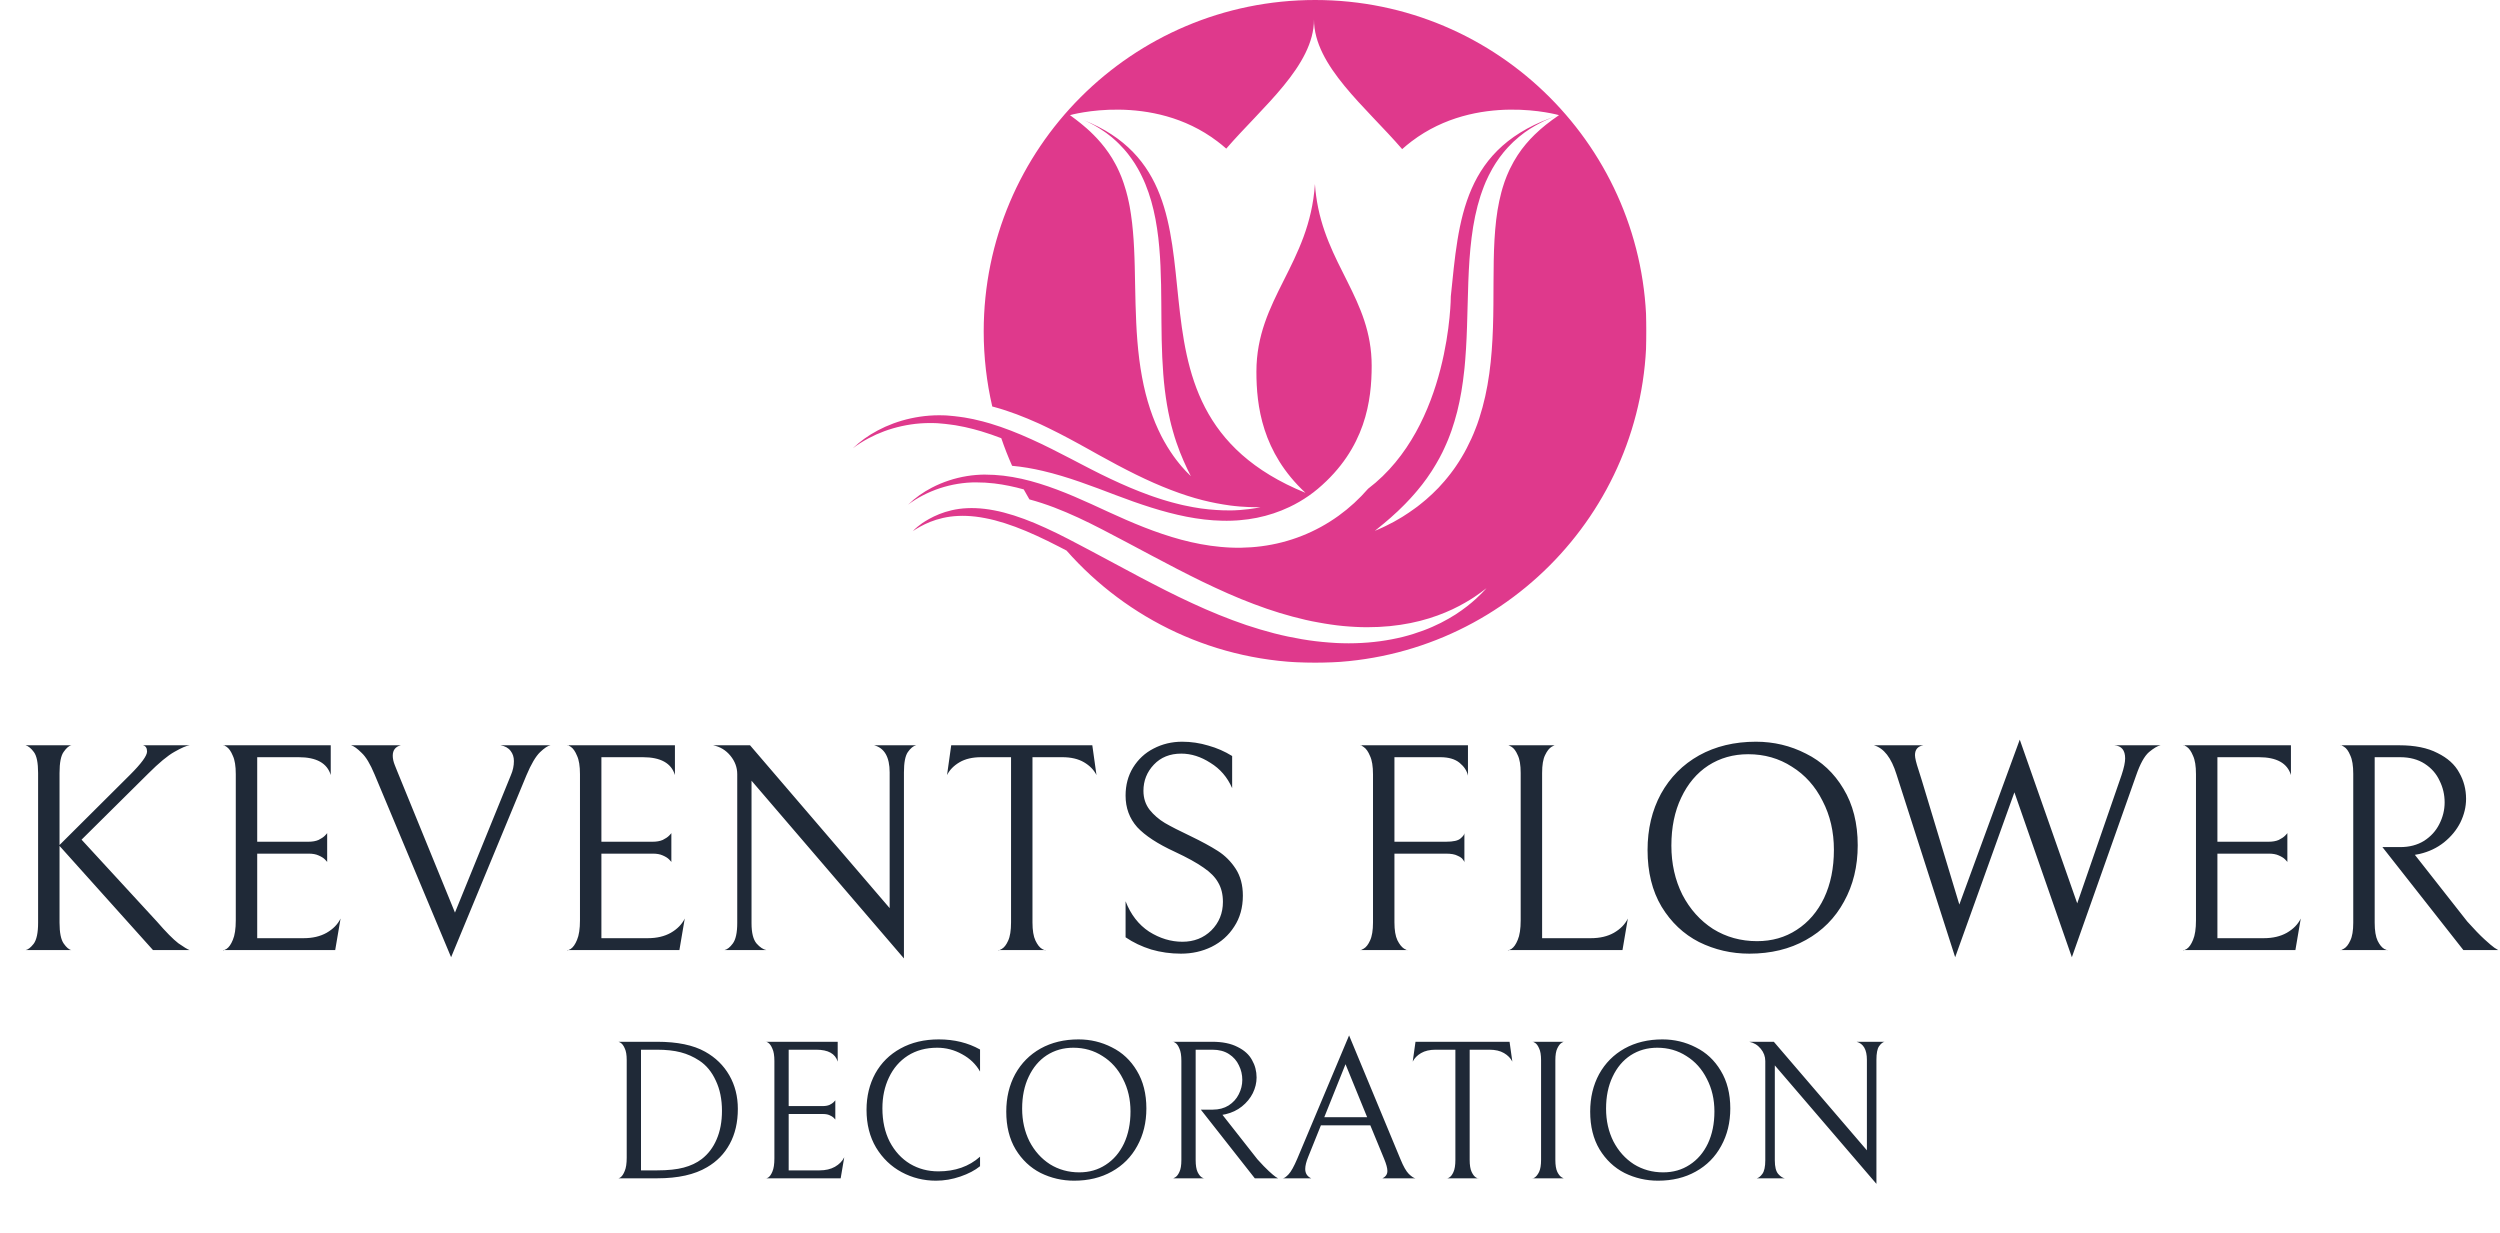
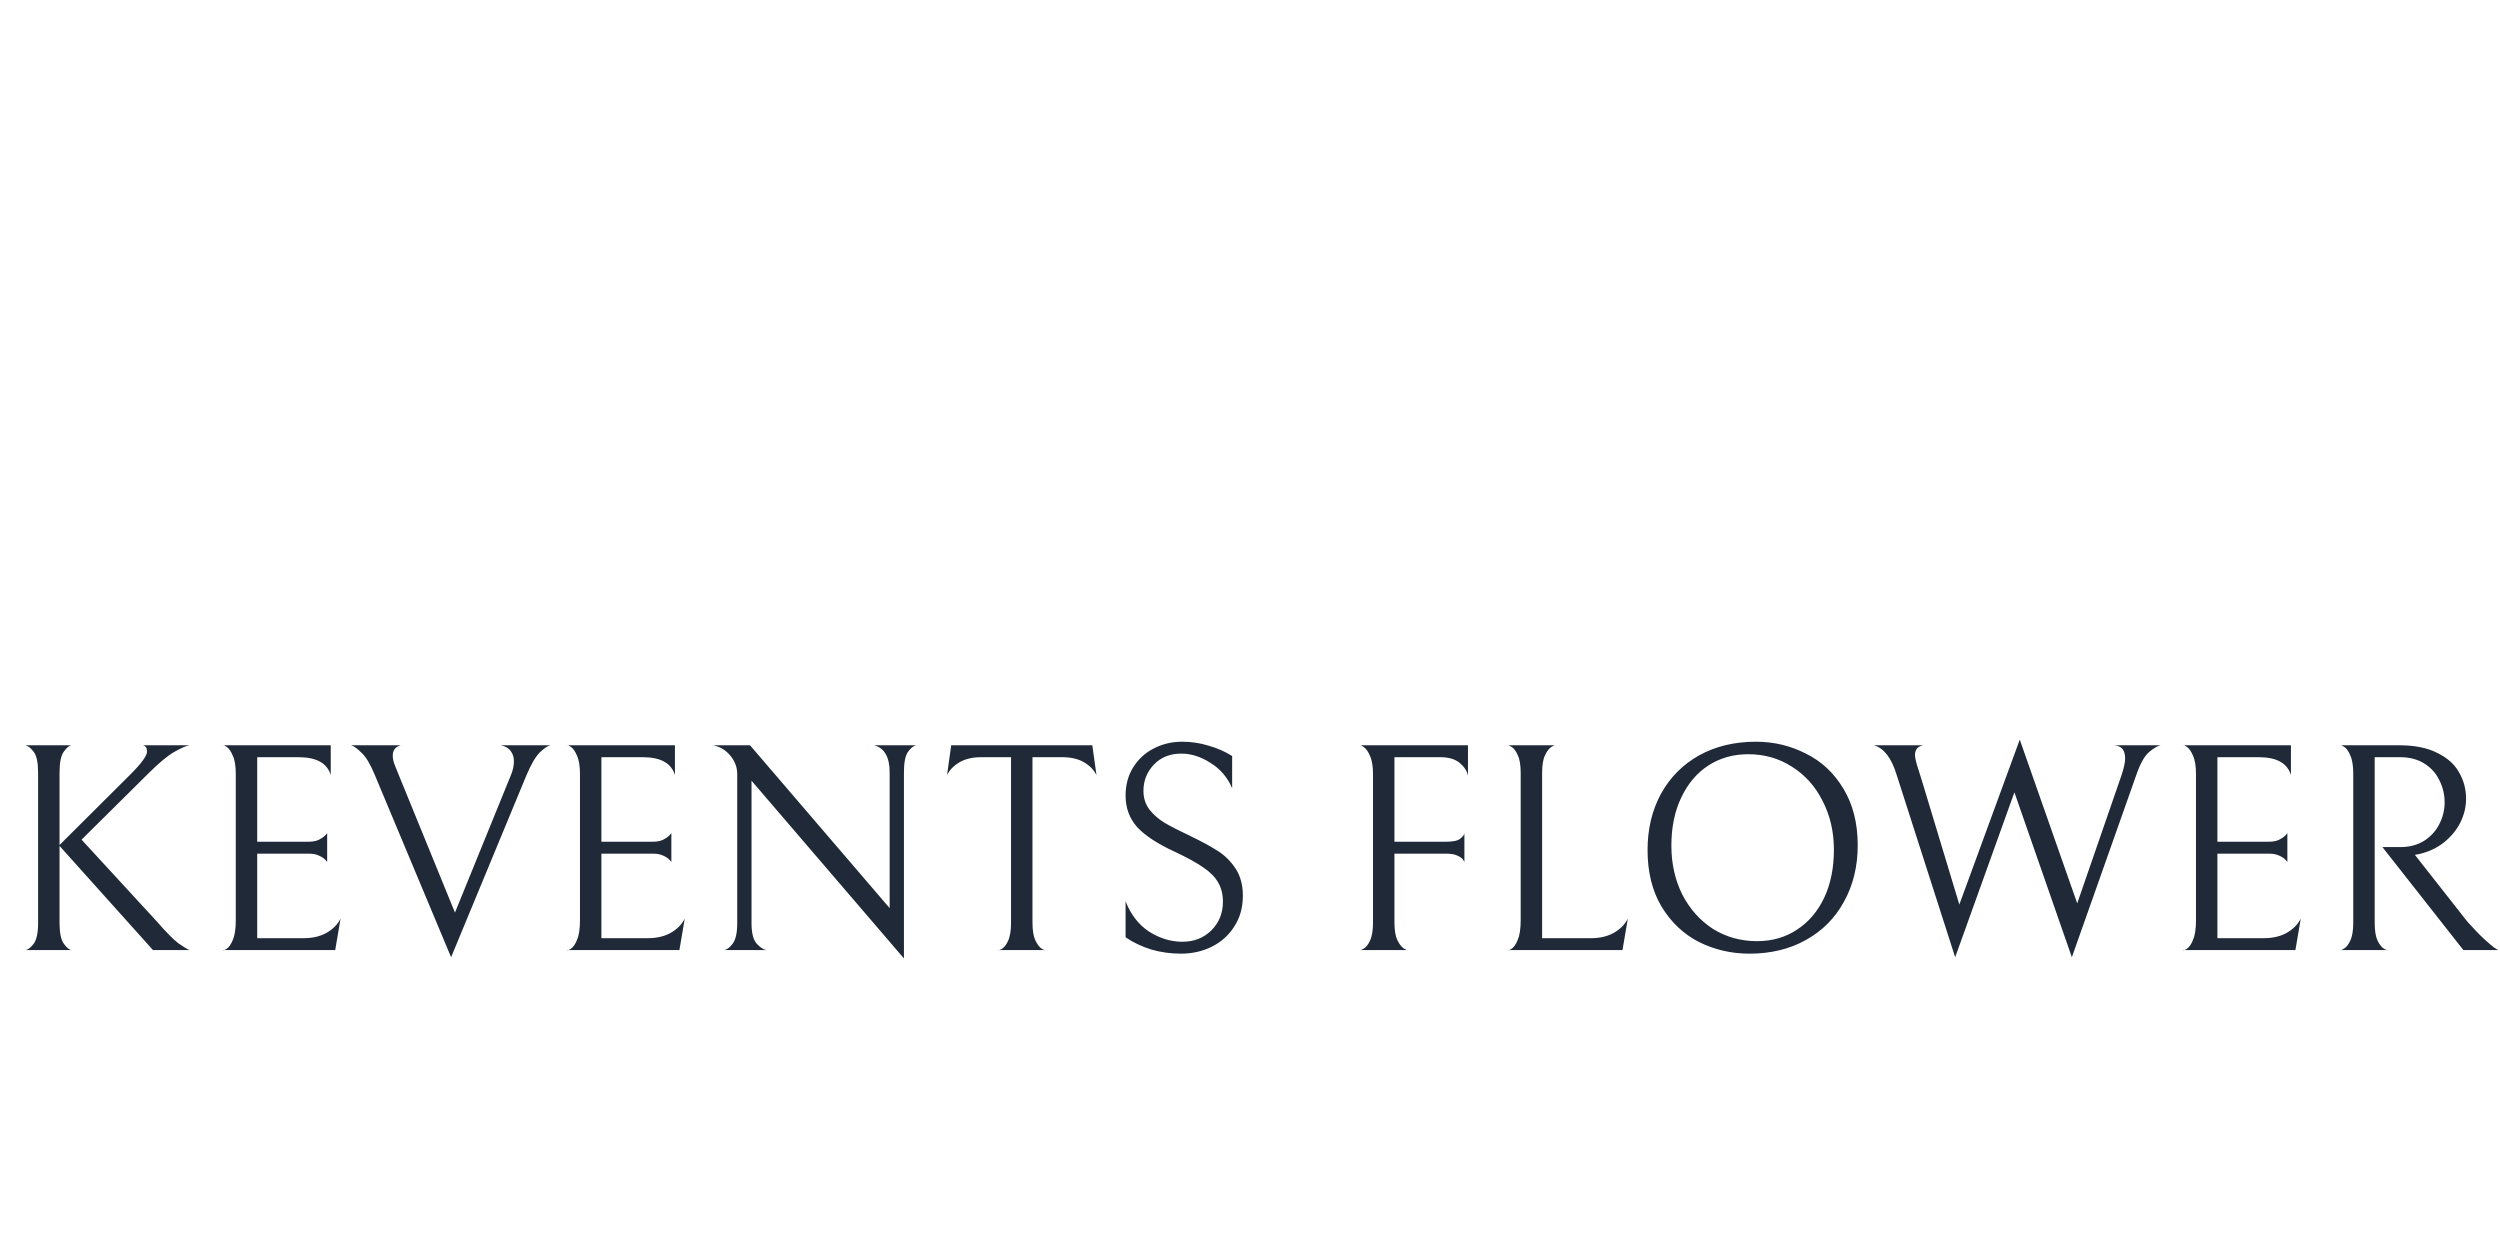
<svg xmlns="http://www.w3.org/2000/svg" width="5039" height="2486" viewBox="0 0 5039 2486" fill="none">
  <path d="M308.4 1915L120 1705V1859.8C120 1879.8 122.8 1893.8 128.4 1901.8C134 1909.8 139.2 1914.2 144 1915H51.6C56.4 1914.2 61.8 1910 67.8 1902.4C73.8 1894.4 76.8 1880.2 76.8 1859.8V1558C76.8 1537.6 74 1523.6 68.4 1516C62.8 1508.4 57.2 1503.8 51.6 1502.2H144C139.2 1503 134 1507.4 128.4 1515.4C122.8 1523 120 1537.2 120 1558V1703.2L262.2 1561.6C285 1538.8 296.4 1523.2 296.4 1514.8C296.4 1507.6 293.6 1503.4 288 1502.2H382.2C375.8 1503 365.6 1507.4 351.6 1515.4C338 1523 320.4 1537.6 298.8 1559.2L164.4 1692.4L316.2 1857.4C334.6 1878.6 349 1893.2 359.4 1901.2C370.2 1908.8 377.8 1913.4 382.2 1915H308.4ZM449.438 1915C449.438 1916.2 451.838 1915.4 456.638 1912.6C461.438 1909.4 465.638 1903.4 469.238 1894.6C473.238 1885.4 475.238 1872.2 475.238 1855V1560.4C475.238 1544 473.238 1531.6 469.238 1523.2C465.638 1514.4 461.438 1508.4 456.638 1505.2C451.838 1502 449.438 1501 449.438 1502.2H666.638V1562.2C659.438 1538.2 637.838 1526.2 601.838 1526.2H518.438V1696.6H621.638C629.638 1696.6 636.438 1695.4 642.038 1693C647.638 1690.2 651.838 1687.4 654.638 1684.6C657.438 1681.8 659.038 1680 659.438 1679.2V1737.4C659.038 1736.6 657.438 1734.8 654.638 1732C651.838 1729.2 647.638 1726.6 642.038 1724.2C636.838 1721.8 630.238 1720.6 622.238 1720.6H518.438V1891H612.038C630.038 1891 645.438 1887.4 658.238 1880.2C671.438 1872.6 680.838 1863 686.438 1851.4L675.638 1915H449.438ZM1035.83 1534C1035.83 1526 1033.63 1519.2 1029.23 1513.6C1024.83 1507.6 1018.03 1503.8 1008.83 1502.2H1109.63C1104.43 1503 1097.43 1507.6 1088.63 1516C1079.83 1524.4 1070.63 1540 1061.03 1562.8L909.23 1929.4L755.03 1561C746.23 1539.8 737.43 1525.2 728.63 1517.2C720.23 1508.8 713.23 1503.8 707.63 1502.2H807.83C797.03 1505 791.63 1512 791.63 1523.2C791.63 1529.2 793.03 1535.6 795.83 1542.4C798.63 1549.2 800.23 1553.2 800.63 1554.4L917.03 1839.4L1029.83 1562.2C1033.83 1553 1035.83 1543.6 1035.83 1534ZM1143.19 1915C1143.19 1916.2 1145.59 1915.4 1150.39 1912.6C1155.19 1909.4 1159.39 1903.4 1162.99 1894.6C1166.99 1885.4 1168.99 1872.2 1168.99 1855V1560.4C1168.99 1544 1166.99 1531.6 1162.99 1523.2C1159.39 1514.4 1155.19 1508.4 1150.39 1505.2C1145.59 1502 1143.19 1501 1143.19 1502.2H1360.39V1562.2C1353.19 1538.2 1331.59 1526.2 1295.59 1526.2H1212.19V1696.6H1315.39C1323.39 1696.6 1330.19 1695.4 1335.79 1693C1341.39 1690.2 1345.59 1687.4 1348.39 1684.6C1351.19 1681.8 1352.79 1680 1353.19 1679.2V1737.4C1352.79 1736.6 1351.19 1734.8 1348.39 1732C1345.59 1729.2 1341.39 1726.6 1335.79 1724.2C1330.59 1721.8 1323.99 1720.6 1315.99 1720.6H1212.19V1891H1305.79C1323.79 1891 1339.19 1887.4 1351.99 1880.2C1365.19 1872.6 1374.59 1863 1380.19 1851.4L1369.39 1915H1143.19ZM1846.58 1502.2C1840.98 1503.4 1835.38 1508 1829.78 1516C1824.58 1523.6 1821.98 1537.2 1821.98 1556.8V1931.8L1514.78 1573.6V1861C1514.78 1880.2 1518.18 1893.8 1524.98 1901.8C1531.78 1909.4 1538.38 1913.8 1544.78 1915H1460.18C1465.78 1913.8 1471.38 1909.4 1476.98 1901.8C1482.98 1893.8 1485.98 1880 1485.98 1860.4V1560.4C1485.98 1546.8 1481.38 1534.4 1472.18 1523.2C1462.98 1512 1451.38 1505 1437.38 1502.2H1511.78L1793.18 1830.4V1556.8C1793.18 1526 1782.78 1507.8 1761.98 1502.2H1846.58ZM1977.86 1526.2C1960.26 1526.2 1945.66 1529.6 1934.06 1536.4C1922.46 1543.2 1914.06 1551.8 1908.86 1562.2L1917.26 1502.2H2201.66L2210.06 1562.2C2204.86 1551.8 2196.46 1543.2 2184.86 1536.4C2173.26 1529.6 2158.66 1526.2 2141.06 1526.2H2081.06V1859.2C2081.06 1875.2 2083.06 1887.4 2087.06 1895.8C2091.06 1904.2 2095.46 1909.8 2100.26 1912.6C2105.06 1915.4 2107.46 1916.2 2107.46 1915H2012.06C2012.06 1916.2 2014.46 1915.4 2019.26 1912.6C2024.06 1909.8 2028.26 1904.4 2031.86 1896.4C2035.86 1888 2037.86 1875.6 2037.86 1859.2V1526.2H1977.86ZM2380.32 1922.2C2359.52 1922.2 2339.52 1919.4 2320.32 1913.8C2301.12 1907.8 2283.92 1899.6 2268.72 1889.2V1816.6C2279.12 1843.4 2294.92 1863.8 2316.12 1877.8C2337.72 1891.4 2360.12 1898.2 2383.32 1898.2C2406.52 1898.2 2425.92 1890.6 2441.52 1875.4C2457.12 1859.8 2464.92 1840.6 2464.92 1817.8C2464.92 1802.6 2461.72 1789.6 2455.32 1778.8C2449.32 1768 2439.52 1758 2425.92 1748.8C2412.32 1739.2 2393.12 1728.6 2368.32 1717C2333.52 1701 2308.12 1684.4 2292.12 1667.2C2276.52 1649.6 2268.72 1628.4 2268.72 1603.6C2268.72 1582.4 2273.72 1563.6 2283.72 1547.2C2294.12 1530.4 2307.92 1517.6 2325.12 1508.8C2342.72 1499.6 2361.92 1495 2382.72 1495C2400.72 1495 2418.32 1497.6 2435.52 1502.8C2452.72 1507.6 2468.72 1514.6 2483.52 1523.8V1588.6C2473.92 1566.6 2459.32 1549.6 2439.72 1537.6C2420.52 1525.2 2400.92 1519 2380.92 1519C2358.12 1519 2339.72 1526.4 2325.72 1541.2C2311.72 1556 2304.72 1573.6 2304.72 1594C2304.72 1608.8 2308.92 1621.6 2317.32 1632.4C2325.72 1642.8 2335.92 1651.6 2347.92 1658.8C2360.32 1666 2377.52 1674.8 2399.52 1685.2C2421.92 1696 2440.32 1706 2454.72 1715.2C2469.12 1724.4 2481.12 1736.4 2490.72 1751.2C2500.32 1766 2505.12 1784 2505.12 1805.2C2505.12 1829.2 2499.32 1850 2487.72 1867.6C2476.52 1885.2 2461.32 1898.8 2442.12 1908.4C2423.32 1917.6 2402.72 1922.2 2380.32 1922.2ZM2810.63 1526.2V1696.6H2914.43C2929.23 1696.6 2939.03 1694.4 2943.83 1690C2949.03 1685.6 2951.63 1682 2951.63 1679.2V1738C2951.63 1736.8 2950.63 1735 2948.63 1732.6C2947.03 1729.8 2943.43 1727.2 2937.83 1724.8C2932.63 1722 2924.83 1720.6 2914.43 1720.6H2810.63V1859.2C2810.63 1874.8 2812.63 1886.8 2816.63 1895.2C2820.63 1903.2 2825.03 1908.8 2829.83 1912C2834.63 1914.8 2837.03 1915.8 2837.03 1915H2741.63C2741.63 1915.8 2744.03 1914.8 2748.83 1912C2753.63 1909.2 2757.83 1903.8 2761.43 1895.8C2765.43 1887.4 2767.43 1875.2 2767.43 1859.2V1561C2767.43 1544.6 2765.43 1532.2 2761.43 1523.8C2757.83 1515 2753.63 1509 2748.83 1505.8C2744.03 1502.2 2741.63 1501 2741.63 1502.2H2958.83V1563.4C2956.83 1553.8 2951.23 1545.2 2942.03 1537.6C2932.83 1530 2919.83 1526.2 2903.03 1526.2H2810.63ZM3065.08 1558C3065.08 1542 3063.08 1530 3059.08 1522C3055.48 1513.6 3051.28 1508 3046.48 1505.2C3041.68 1502.4 3039.28 1501.4 3039.28 1502.2H3134.68C3134.68 1501.4 3132.28 1502.4 3127.48 1505.2C3122.68 1508 3118.28 1513.6 3114.28 1522C3110.28 1530 3108.28 1542 3108.28 1558V1891H3206.68C3224.68 1891 3240.08 1887.4 3252.88 1880.2C3266.08 1872.6 3275.48 1863 3281.08 1851.4L3270.28 1915H3039.28C3039.28 1916.2 3041.68 1915.4 3046.48 1912.6C3051.28 1909.4 3055.48 1903.4 3059.08 1894.6C3063.08 1885.4 3065.08 1872.2 3065.08 1855V1558ZM3320.82 1713.4C3320.82 1671 3329.82 1633.2 3347.82 1600C3366.22 1566.8 3391.82 1541 3424.62 1522.6C3457.82 1504.2 3496.02 1495 3539.22 1495C3575.22 1495 3608.82 1503 3640.02 1519C3671.62 1534.6 3696.82 1558.2 3715.62 1589.8C3734.82 1621.4 3744.42 1659.4 3744.42 1703.8C3744.42 1746.2 3735.22 1784 3716.82 1817.2C3698.82 1850.4 3673.22 1876.2 3640.02 1894.6C3607.22 1913 3569.22 1922.2 3526.02 1922.2C3490.02 1922.2 3456.22 1914.4 3424.62 1898.8C3393.42 1882.8 3368.22 1859 3349.02 1827.4C3330.22 1795.8 3320.82 1757.8 3320.82 1713.4ZM3696.42 1712.8C3696.42 1676.4 3688.82 1643.6 3673.62 1614.4C3658.82 1584.8 3638.22 1561.8 3611.82 1545.4C3585.82 1528.6 3556.42 1520.2 3523.62 1520.2C3493.62 1520.2 3466.82 1527.8 3443.22 1543C3420.02 1558.2 3401.82 1579.8 3388.62 1607.8C3375.42 1635.4 3368.82 1667.6 3368.82 1704.4C3368.82 1740.8 3376.22 1773.8 3391.02 1803.4C3406.22 1832.6 3426.82 1855.6 3452.82 1872.4C3479.22 1888.8 3508.82 1897 3541.62 1897C3571.62 1897 3598.22 1889.4 3621.42 1874.2C3645.02 1859 3663.42 1837.6 3676.62 1810C3689.82 1782 3696.42 1749.6 3696.42 1712.8ZM4276.24 1562.2C4281.04 1547.8 4283.44 1536.6 4283.44 1528.6C4283.44 1512.2 4276.24 1503.4 4261.84 1502.2H4354.84C4348.84 1503.4 4341.04 1508 4331.44 1516C4322.24 1524 4313.64 1539.6 4305.64 1562.8L4176.04 1929.4L4060.24 1597L3940.84 1929.4L3822.64 1561C3812.24 1527.4 3797.04 1507.8 3777.04 1502.2H3876.64C3865.44 1504.2 3859.84 1510.8 3859.84 1522C3859.84 1527.6 3862.24 1537.6 3867.04 1552L3873.64 1573L3949.24 1823.2L4071.04 1490.8L4186.84 1820.8L4276.24 1562.2ZM4400.41 1915C4400.41 1916.2 4402.81 1915.4 4407.61 1912.6C4412.41 1909.4 4416.61 1903.4 4420.21 1894.6C4424.21 1885.4 4426.21 1872.2 4426.21 1855V1560.4C4426.21 1544 4424.21 1531.6 4420.21 1523.2C4416.61 1514.4 4412.41 1508.4 4407.61 1505.2C4402.81 1502 4400.41 1501 4400.41 1502.2H4617.61V1562.2C4610.41 1538.2 4588.81 1526.2 4552.81 1526.2H4469.41V1696.6H4572.61C4580.61 1696.6 4587.41 1695.4 4593.01 1693C4598.61 1690.2 4602.81 1687.4 4605.61 1684.6C4608.41 1681.8 4610.01 1680 4610.41 1679.2V1737.4C4610.01 1736.6 4608.41 1734.8 4605.61 1732C4602.81 1729.2 4598.61 1726.6 4593.01 1724.2C4587.81 1721.8 4581.21 1720.6 4573.21 1720.6H4469.41V1891H4563.01C4581.01 1891 4596.41 1887.4 4609.21 1880.2C4622.41 1872.6 4631.81 1863 4637.41 1851.4L4626.61 1915H4400.41ZM4838.01 1707.4C4856.41 1707.4 4872.41 1703.2 4886.01 1694.8C4899.61 1686 4909.81 1674.8 4916.61 1661.2C4923.81 1647.2 4927.41 1632.6 4927.41 1617.4C4927.41 1601.8 4924.01 1587.2 4917.21 1573.6C4910.81 1559.6 4900.81 1548.2 4887.21 1539.4C4873.61 1530.6 4857.01 1526.2 4837.41 1526.2H4786.41V1859.8C4786.41 1875.8 4788.41 1888 4792.41 1896.4C4796.41 1904.4 4800.81 1909.8 4805.61 1912.6C4810.41 1915 4812.81 1915.8 4812.81 1915H4717.41C4717.41 1915.8 4719.81 1914.8 4724.61 1912C4729.41 1909.2 4733.61 1903.8 4737.21 1895.8C4741.21 1887.8 4743.21 1875.8 4743.21 1859.8V1559.8C4743.21 1543.4 4741.21 1531 4737.21 1522.6C4733.61 1513.8 4729.41 1508 4724.61 1505.2C4719.81 1502 4717.41 1501 4717.41 1502.2H4836.21C4867.41 1502.2 4893.01 1507.4 4913.01 1517.8C4933.41 1527.8 4948.01 1541 4956.81 1557.4C4966.01 1573.4 4970.61 1591 4970.61 1610.2C4970.61 1626.2 4966.81 1642 4959.21 1657.6C4951.61 1672.8 4940.61 1686.2 4926.21 1697.8C4912.21 1709 4895.81 1716.8 4877.01 1721.2L4867.41 1723L4973.01 1857.4C4987.01 1873 4998.61 1885 5007.81 1893.4C5017.01 1901.8 5023.61 1907.4 5027.61 1910.2C5032.01 1913 5034.61 1914.6 5035.41 1915H4965.21L4802.01 1707.4H4838.01Z" fill="#1F2937" />
-   <path d="M1425.2 2352.6C1400.13 2367.53 1366.67 2375 1324.8 2375H1246C1246 2375.8 1247.6 2375.13 1250.8 2373C1254 2370.6 1256.8 2366.33 1259.2 2360.2C1261.87 2354.07 1263.2 2345.13 1263.2 2333.4V2136.6C1263.2 2126.2 1261.87 2118.33 1259.2 2113C1256.8 2107.4 1254 2103.67 1250.8 2101.8C1247.6 2099.93 1246 2099.27 1246 2099.8H1324.4C1365.2 2099.8 1397.47 2106.47 1421.2 2119.8C1442.27 2131.53 1458.53 2147.4 1470 2167.4C1481.47 2187.4 1487.2 2209.93 1487.2 2235C1487.2 2262.2 1481.73 2285.8 1470.8 2305.8C1460.13 2325.53 1444.93 2341.13 1425.2 2352.6ZM1409.6 2137.8C1397.87 2130.07 1385.33 2124.47 1372 2121C1358.67 2117.53 1342.8 2115.8 1324.4 2115.8H1292V2359H1324.4C1346.27 2359 1364.13 2357.13 1378 2353.4C1392.13 2349.67 1404.27 2343.93 1414.4 2336.2C1427.47 2326.07 1437.47 2312.87 1444.4 2296.6C1451.6 2280.07 1455.2 2260.87 1455.2 2239C1455.2 2215.8 1451.07 2195.53 1442.8 2178.2C1434.8 2160.6 1423.73 2147.13 1409.6 2137.8ZM1543.66 2375C1543.66 2375.8 1545.26 2375.27 1548.46 2373.4C1551.66 2371.27 1554.46 2367.27 1556.86 2361.4C1559.52 2355.27 1560.86 2346.47 1560.86 2335V2138.6C1560.86 2127.67 1559.52 2119.4 1556.86 2113.8C1554.46 2107.93 1551.66 2103.93 1548.46 2101.8C1545.26 2099.67 1543.66 2099 1543.66 2099.8H1688.46V2139.8C1683.66 2123.8 1669.26 2115.8 1645.26 2115.8H1589.66V2229.4H1658.46C1663.79 2229.4 1668.32 2228.6 1672.06 2227C1675.79 2225.13 1678.59 2223.27 1680.46 2221.4C1682.32 2219.53 1683.39 2218.33 1683.66 2217.8V2256.6C1683.39 2256.07 1682.32 2254.87 1680.46 2253C1678.59 2251.13 1675.79 2249.4 1672.06 2247.8C1668.59 2246.2 1664.19 2245.4 1658.86 2245.4H1589.66V2359H1652.06C1664.06 2359 1674.32 2356.6 1682.86 2351.8C1691.66 2346.73 1697.92 2340.33 1701.66 2332.6L1694.46 2375H1543.66ZM1975.38 2350.6C1965.25 2358.87 1952.05 2365.8 1935.78 2371.4C1919.52 2377 1903.12 2379.8 1886.58 2379.8C1861.78 2379.8 1838.72 2374.07 1817.38 2362.6C1796.05 2351.13 1778.85 2334.6 1765.78 2313C1752.98 2291.4 1746.58 2266.07 1746.58 2237C1746.58 2209.8 1752.45 2185.4 1764.18 2163.8C1776.18 2142.2 1793.12 2125.4 1814.98 2113.4C1837.12 2101.13 1862.85 2095 1892.18 2095C1923.38 2095 1951.12 2101.8 1975.38 2115.4V2159.8C1967.12 2145.13 1955.12 2133.53 1939.38 2125C1923.65 2116.2 1906.85 2111.8 1888.98 2111.8C1866.32 2111.8 1846.58 2117.13 1829.78 2127.8C1813.25 2138.47 1800.58 2153.13 1791.78 2171.8C1782.98 2190.2 1778.58 2210.87 1778.58 2233.8C1778.58 2259.67 1783.52 2282.2 1793.38 2301.4C1803.52 2320.6 1817.12 2335.4 1834.18 2345.8C1851.25 2355.93 1870.32 2361 1891.38 2361C1925.25 2361 1953.25 2351.13 1975.38 2331.4V2350.6ZM2028.23 2240.6C2028.23 2212.33 2034.23 2187.13 2046.23 2165C2058.49 2142.87 2075.56 2125.67 2097.43 2113.4C2119.56 2101.13 2145.03 2095 2173.83 2095C2197.83 2095 2220.23 2100.33 2241.03 2111C2262.09 2121.4 2278.89 2137.13 2291.43 2158.2C2304.23 2179.27 2310.63 2204.6 2310.63 2234.2C2310.63 2262.47 2304.49 2287.67 2292.23 2309.8C2280.23 2331.93 2263.16 2349.13 2241.03 2361.4C2219.16 2373.67 2193.83 2379.8 2165.03 2379.8C2141.03 2379.8 2118.49 2374.6 2097.43 2364.2C2076.63 2353.53 2059.83 2337.67 2047.03 2316.6C2034.49 2295.53 2028.23 2270.2 2028.23 2240.6ZM2278.63 2240.2C2278.63 2215.93 2273.56 2194.07 2263.43 2174.6C2253.56 2154.87 2239.83 2139.53 2222.23 2128.6C2204.89 2117.4 2185.29 2111.8 2163.43 2111.8C2143.43 2111.8 2125.56 2116.87 2109.83 2127C2094.36 2137.13 2082.23 2151.53 2073.43 2170.2C2064.63 2188.6 2060.23 2210.07 2060.23 2234.6C2060.23 2258.87 2065.16 2280.87 2075.03 2300.6C2085.16 2320.07 2098.89 2335.4 2116.23 2346.6C2133.83 2357.53 2153.56 2363 2175.43 2363C2195.43 2363 2213.16 2357.93 2228.62 2347.8C2244.36 2337.67 2256.63 2323.4 2265.43 2305C2274.23 2286.33 2278.63 2264.73 2278.63 2240.2ZM2444.37 2236.6C2456.64 2236.6 2467.3 2233.8 2476.37 2228.2C2485.44 2222.33 2492.24 2214.87 2496.77 2205.8C2501.57 2196.47 2503.97 2186.73 2503.97 2176.6C2503.97 2166.2 2501.7 2156.47 2497.17 2147.4C2492.9 2138.07 2486.24 2130.47 2477.17 2124.6C2468.1 2118.73 2457.04 2115.8 2443.97 2115.8H2409.97V2338.2C2409.97 2348.87 2411.3 2357 2413.97 2362.6C2416.64 2367.93 2419.57 2371.53 2422.77 2373.4C2425.97 2375 2427.57 2375.53 2427.57 2375H2363.97C2363.97 2375.53 2365.57 2374.87 2368.77 2373C2371.97 2371.13 2374.77 2367.53 2377.17 2362.2C2379.84 2356.87 2381.17 2348.87 2381.17 2338.2V2138.2C2381.17 2127.27 2379.84 2119 2377.17 2113.4C2374.77 2107.53 2371.97 2103.67 2368.77 2101.8C2365.57 2099.67 2363.97 2099 2363.97 2099.8H2443.17C2463.97 2099.8 2481.04 2103.27 2494.37 2110.2C2507.97 2116.87 2517.7 2125.67 2523.57 2136.6C2529.7 2147.27 2532.77 2159 2532.77 2171.8C2532.77 2182.47 2530.24 2193 2525.17 2203.4C2520.1 2213.53 2512.77 2222.47 2503.17 2230.2C2493.84 2237.67 2482.9 2242.87 2470.37 2245.8L2463.97 2247L2534.37 2336.6C2543.7 2347 2551.44 2355 2557.57 2360.6C2563.7 2366.2 2568.1 2369.93 2570.77 2371.8C2573.7 2373.67 2575.44 2374.73 2575.97 2375H2529.17L2420.37 2236.6H2444.37ZM2662.42 2268.2L2636.82 2331.8C2632.82 2341.67 2630.82 2349.8 2630.82 2356.2C2630.82 2365 2634.82 2371.27 2642.82 2375H2585.62C2588.28 2375 2592.15 2372.33 2597.22 2367C2602.28 2361.67 2608.15 2351.13 2614.82 2335.4L2719.22 2087L2822.82 2336.6C2828.68 2351 2834.28 2360.87 2839.62 2366.2C2845.22 2371.53 2849.62 2374.47 2852.82 2375H2786.42C2793.08 2371.8 2796.42 2366.87 2796.42 2360.2C2796.42 2354.6 2794.28 2346.6 2790.02 2336.2L2762.02 2268.2H2662.42ZM2755.62 2251.8L2712.02 2145L2669.22 2251.8H2755.62ZM2893.47 2115.8C2881.73 2115.8 2872 2118.07 2864.27 2122.6C2856.53 2127.13 2850.93 2132.87 2847.47 2139.8L2853.07 2099.8H3042.67L3048.27 2139.8C3044.8 2132.87 3039.2 2127.13 3031.47 2122.6C3023.73 2118.07 3014 2115.8 3002.27 2115.8H2962.27V2337.8C2962.27 2348.47 2963.6 2356.6 2966.27 2362.2C2968.93 2367.8 2971.87 2371.53 2975.07 2373.4C2978.27 2375.27 2979.87 2375.8 2979.87 2375H2916.27C2916.27 2375.8 2917.87 2375.27 2921.07 2373.4C2924.27 2371.53 2927.07 2367.93 2929.47 2362.6C2932.13 2357 2933.47 2348.73 2933.47 2337.8V2115.8H2893.47ZM3088.57 2375C3088.57 2375.8 3090.17 2375.27 3093.37 2373.4C3096.57 2371.27 3099.5 2367.53 3102.17 2362.2C3104.84 2356.6 3106.17 2348.47 3106.17 2337.8V2137C3106.17 2126.33 3104.84 2118.33 3102.17 2113C3099.77 2107.4 3096.97 2103.67 3093.77 2101.8C3090.57 2099.93 3088.97 2099.27 3088.97 2099.8H3152.57C3152.57 2099.27 3150.97 2099.93 3147.77 2101.8C3144.57 2103.67 3141.64 2107.4 3138.97 2113C3136.3 2118.33 3134.97 2126.33 3134.97 2137V2337.8C3134.97 2348.47 3136.3 2356.6 3138.97 2362.2C3141.64 2367.53 3144.57 2371.13 3147.77 2373C3150.97 2374.87 3152.57 2375.53 3152.57 2375H3088.57ZM3205.18 2240.6C3205.18 2212.33 3211.18 2187.13 3223.18 2165C3235.44 2142.87 3252.51 2125.67 3274.38 2113.4C3296.51 2101.13 3321.98 2095 3350.78 2095C3374.78 2095 3397.18 2100.33 3417.98 2111C3439.04 2121.4 3455.84 2137.13 3468.38 2158.2C3481.18 2179.27 3487.58 2204.6 3487.58 2234.2C3487.58 2262.47 3481.44 2287.67 3469.18 2309.8C3457.18 2331.93 3440.11 2349.13 3417.98 2361.4C3396.11 2373.67 3370.78 2379.8 3341.98 2379.8C3317.98 2379.8 3295.44 2374.6 3274.38 2364.2C3253.58 2353.53 3236.78 2337.67 3223.98 2316.6C3211.44 2295.53 3205.18 2270.2 3205.18 2240.6ZM3455.58 2240.2C3455.58 2215.93 3450.51 2194.07 3440.38 2174.6C3430.51 2154.87 3416.78 2139.53 3399.18 2128.6C3381.84 2117.4 3362.24 2111.8 3340.38 2111.8C3320.38 2111.8 3302.51 2116.87 3286.78 2127C3271.31 2137.13 3259.18 2151.53 3250.38 2170.2C3241.58 2188.6 3237.18 2210.07 3237.18 2234.6C3237.18 2258.87 3242.11 2280.87 3251.98 2300.6C3262.11 2320.07 3275.84 2335.4 3293.18 2346.6C3310.78 2357.53 3330.51 2363 3352.38 2363C3372.38 2363 3390.11 2357.93 3405.58 2347.8C3421.31 2337.67 3433.58 2323.4 3442.38 2305C3451.18 2286.33 3455.58 2264.73 3455.58 2240.2ZM3798.52 2099.8C3794.79 2100.6 3791.06 2103.67 3787.32 2109C3783.86 2114.07 3782.12 2123.13 3782.12 2136.2V2386.2L3577.32 2147.4V2339C3577.32 2351.8 3579.59 2360.87 3584.12 2366.2C3588.66 2371.27 3593.06 2374.2 3597.32 2375H3540.92C3544.66 2374.2 3548.39 2371.27 3552.12 2366.2C3556.12 2360.87 3558.12 2351.67 3558.12 2338.6V2138.6C3558.12 2129.53 3555.06 2121.27 3548.92 2113.8C3542.79 2106.33 3535.06 2101.67 3525.72 2099.8H3575.32L3762.92 2318.6V2136.2C3762.92 2115.67 3755.99 2103.53 3742.12 2099.8H3798.52Z" fill="#1F2937" />
  <mask id="mask0_764_59" style="mask-type:luminance" maskUnits="userSpaceOnUse" x="1719" y="0" width="1600" height="1336">
    <path d="M1719 0H3318.71V1335.96H1719V0Z" fill="white" />
  </mask>
  <g mask="url(#mask0_764_59)">
-     <path d="M3128.42 241.875C3126.67 243.208 3124.79 244.667 3122.75 246.25C3120.71 247.792 3118.5 249.458 3116.17 251.25C3113.92 253.125 3111.54 255.125 3109 257.208C3107.75 258.292 3106.46 259.375 3105.13 260.458C3103.83 261.583 3102.54 262.833 3101.21 264.042C3098.58 266.5 3095.71 268.958 3092.96 271.708C3090.21 274.542 3087.38 277.458 3084.42 280.417C3081.67 283.542 3078.79 286.792 3075.83 290.125C3064.29 303.708 3053.13 320.333 3043.79 339.625C3043.21 340.833 3042.63 342.042 3042.04 343.25C3041.42 344.458 3040.96 345.75 3040.38 347C3039.29 349.5 3038.21 352 3037.08 354.583C3036.04 357.167 3035.08 359.792 3034.08 362.458C3033.58 363.792 3033.08 365.125 3032.58 366.458C3032.17 367.792 3031.71 369.167 3031.25 370.542C3027.54 381.458 3024.5 393.083 3021.92 405.167C3019.33 417.208 3017.33 429.875 3015.75 442.875C3014.17 455.875 3013.13 469.375 3012.29 483.125C3010.71 510.708 3010.46 539.625 3010.33 569.333C3010.21 599.042 3010.25 629.583 3009.21 660.458C3008.67 675.875 3007.92 691.375 3006.71 706.875C3005.58 722.375 3003.92 737.875 3001.79 753.208C2997.58 783.958 2990.96 814.208 2981.71 842.75C2980.5 846.292 2979.29 849.833 2978.13 853.375L2977.21 856L2976.21 858.583C2975.54 860.333 2974.88 862.042 2974.21 863.792C2972.83 867.208 2971.63 870.667 2970.13 874.042C2968.67 877.375 2967.21 880.708 2965.75 884.042C2959.63 897.167 2953.33 909.875 2946.08 921.667C2944.29 924.583 2942.54 927.542 2940.71 930.417C2938.83 933.25 2936.96 936.042 2935.13 938.833C2934.17 940.208 2933.25 941.583 2932.33 942.958C2931.42 944.333 2930.38 945.667 2929.42 947C2927.5 949.625 2925.54 952.25 2923.58 954.833C2921.71 957.458 2919.58 959.875 2917.63 962.333C2915.58 964.792 2913.58 967.208 2911.63 969.583C2907.54 974.292 2903.42 978.792 2899.42 983.167C2895.21 987.375 2891.04 991.458 2887 995.458C2882.88 999.333 2878.75 1003 2874.71 1006.58C2872.75 1008.42 2870.63 1010.04 2868.58 1011.67C2866.54 1013.33 2864.54 1014.96 2862.58 1016.54C2860.58 1018.13 2858.71 1019.75 2856.71 1021.17C2854.71 1022.63 2852.75 1024.04 2850.79 1025.46C2843.17 1031.13 2835.67 1035.96 2828.75 1040.38C2827.92 1040.92 2827.04 1041.5 2826.21 1042C2825.33 1042.5 2824.5 1043 2823.63 1043.5C2821.96 1044.5 2820.29 1045.46 2818.67 1046.42C2815.46 1048.33 2812.33 1050.08 2809.42 1051.75C2803.42 1054.92 2798.04 1057.67 2793.38 1060C2788.71 1062.42 2784.54 1064.08 2781.29 1065.58C2778 1067.08 2775.46 1068.13 2773.75 1068.88C2772.04 1069.63 2771.17 1070 2771.17 1070C2771.17 1070 2774.13 1067.58 2779.71 1063C2781.08 1061.88 2782.63 1060.63 2784.33 1059.21C2786.08 1057.83 2787.96 1056.38 2789.88 1054.67C2793.79 1051.25 2798.33 1047.42 2803.38 1043.13C2805.79 1040.88 2808.38 1038.5 2811.08 1036.08C2812.42 1034.83 2813.79 1033.58 2815.21 1032.33C2815.92 1031.71 2816.63 1031.04 2817.38 1030.38C2818.08 1029.71 2818.75 1029.04 2819.46 1028.33C2822.29 1025.54 2825.21 1022.67 2828.29 1019.71C2831.42 1016.79 2834.33 1013.5 2837.5 1010.21C2840.63 1006.92 2843.92 1003.58 2847 999.917C2848.63 998.125 2850.21 996.292 2851.83 994.458C2853.46 992.583 2855.17 990.792 2856.71 988.75C2859.88 984.833 2863.13 980.833 2866.46 976.75C2869.58 972.5 2872.79 968.167 2876.08 963.792C2879.08 959.167 2882.38 954.667 2885.5 949.917C2887 947.5 2888.5 945.083 2890.04 942.625C2891.54 940.167 2893.17 937.75 2894.54 935.167C2896 932.625 2897.46 930.042 2898.92 927.458C2899.67 926.167 2900.46 924.917 2901.13 923.583C2901.83 922.25 2902.54 920.917 2903.21 919.583C2904.58 916.875 2906 914.208 2907.42 911.458C2908.75 908.75 2910 905.917 2911.33 903.125C2914 897.542 2916.38 891.708 2918.88 885.875C2920.17 883 2921.17 879.958 2922.33 876.958C2923.42 873.958 2924.67 870.958 2925.67 867.875C2929.88 855.583 2933.75 842.875 2937.08 829.75C2943.67 803.5 2948.29 775.708 2951.29 747L2951.88 741.625L2952.38 736.167C2952.71 732.542 2953.08 728.958 2953.33 725.292C2953.88 718 2954.46 710.708 2954.88 703.292C2955.75 688.583 2956.46 673.708 2956.92 658.708C2957.96 628.75 2958.42 598.458 2959.54 568.292C2960.67 538.125 2962.46 508.083 2966.17 478.875C2969.79 449.667 2975.54 421.208 2984.04 394.917C2985.04 391.625 2986.25 388.375 2987.42 385.167C2988.58 381.958 2989.63 378.75 2990.96 375.625C2992.25 372.5 2993.5 369.417 2994.75 366.333C2996.08 363.292 2997.54 360.292 2998.96 357.333C2999.63 355.875 3000.33 354.417 3001.04 352.958C3001.79 351.5 3002.58 350.083 3003.33 348.667C3004.83 345.792 3006.29 342.958 3007.83 340.208C3009.5 337.5 3011.08 334.833 3012.67 332.167C3013.5 330.833 3014.21 329.5 3015.13 328.208C3016 326.958 3016.83 325.708 3017.71 324.458C3019.46 321.958 3021.13 319.458 3022.83 317.042C3024.67 314.708 3026.46 312.375 3028.25 310.083C3029.13 308.917 3030 307.792 3030.88 306.667C3031.79 305.583 3032.75 304.5 3033.67 303.417C3035.5 301.292 3037.38 299.208 3039.21 297.167C3041 295.083 3043 293.25 3044.88 291.333C3046.75 289.417 3048.63 287.583 3050.46 285.75C3054.29 282.292 3058 278.875 3061.75 275.792C3076.67 263.375 3091.13 254.833 3103.21 248.542C3106.21 247 3109.08 245.542 3111.79 244.167C3114.58 242.917 3117.17 241.792 3119.63 240.75C3122.04 239.708 3124.25 238.708 3126.29 237.833C3128.38 237.042 3130.25 236.375 3131.96 235.75C3138.71 233.333 3142.33 232.083 3142.33 232.083C3142.33 232.083 3139.21 234.292 3133.33 238.458C3131.88 239.458 3130.21 240.583 3128.42 241.875ZM2650.75 0C2281.83 0 1982.75 299.083 1982.75 667.958C1982.75 720.042 1988.75 770.708 2000 819.333C2001.58 819.75 2003.17 820.125 2004.75 820.583C2034.71 828.708 2063.92 840.208 2092.33 852.917L2097.67 855.333L2102.92 857.833L2113.42 862.875C2120.38 866.25 2127.29 869.75 2134.17 873.208C2147.92 880.208 2161.38 887.5 2174.67 894.75C2181.33 898.417 2187.92 902 2194.42 905.667C2200.92 909.292 2207.38 912.917 2213.79 916.5C2226.63 923.625 2239.38 930.5 2251.88 937.208C2276.96 950.5 2301.42 962.667 2325.04 973.083C2348.67 983.5 2371.42 992.25 2392.79 999.125C2398.17 1000.75 2403.42 1002.5 2408.58 1003.96C2413.75 1005.38 2418.83 1006.75 2423.75 1008.08C2433.71 1010.5 2443.21 1012.79 2452.08 1014.38C2460.92 1016.29 2469.63 1017.29 2477.54 1018.58C2478.04 1018.67 2478.54 1018.71 2479.04 1018.79L2479.42 1018.88H2479.58C2479.75 1018.92 2479.58 1018.88 2479.67 1018.92L2480.38 1019C2481.33 1019.13 2482.29 1019.21 2483.25 1019.33C2485.13 1019.54 2487 1019.75 2488.79 1019.96C2492.42 1020.33 2495.88 1020.67 2499.17 1020.96C2512.33 1021.96 2522.79 1022.29 2529.92 1022.33C2537.04 1022.33 2540.88 1022.29 2540.88 1022.29C2540.88 1022.29 2539.92 1022.5 2538.13 1022.83C2536.29 1023.21 2533.58 1023.75 2530.08 1024.33C2523 1025.46 2512.58 1027.08 2499.17 1028C2495.79 1028.21 2492.25 1028.46 2488.54 1028.58C2486.67 1028.63 2484.79 1028.67 2482.83 1028.75C2481.83 1028.75 2480.88 1028.79 2479.88 1028.79H2478.29C2477.79 1028.79 2477.29 1028.79 2476.79 1028.75C2468.71 1028.63 2460.17 1028.67 2450.63 1027.88C2441.08 1027.42 2431.21 1026.08 2420.67 1024.83C2415.46 1023.96 2410.08 1023.08 2404.58 1022.21C2399.13 1021.25 2393.58 1020 2387.88 1018.88C2386.46 1018.58 2385 1018.25 2383.58 1017.96C2382.13 1017.63 2380.71 1017.25 2379.25 1016.92C2376.38 1016.21 2373.46 1015.46 2370.54 1014.75C2364.63 1013.38 2358.75 1011.54 2352.71 1009.88C2346.63 1008.25 2340.63 1006.17 2334.46 1004.21C2328.25 1002.29 2322.08 1000 2315.79 997.792C2290.71 988.75 2264.83 977.75 2238.67 965.333C2232.13 962.208 2225.54 959.083 2218.96 955.833C2212.42 952.5 2205.75 949.25 2199.17 945.833C2192.58 942.417 2185.96 939 2179.33 935.583C2172.71 932.125 2166.08 928.667 2159.46 925.208C2132.83 911.417 2105.96 897.542 2078.63 885.292C2051.33 872.917 2023.67 861.958 1995.92 853.625C1992.46 852.667 1988.96 851.708 1985.5 850.708L1980.29 849.25C1978.58 848.833 1976.83 848.458 1975.08 848.042C1971.63 847.208 1968.17 846.375 1964.71 845.542L1962.13 844.917L1959.5 844.417C1957.75 844.083 1956.04 843.75 1954.33 843.417C1950.88 842.792 1947.42 842.083 1943.96 841.5C1940.5 841 1937.08 840.542 1933.63 840.042C1926.79 838.958 1919.92 838.5 1913.13 837.833C1911.54 837.708 1909.92 837.583 1908.29 837.417C1906.54 837.333 1904.79 837.25 1903 837.208C1899.38 837 1896.25 837.042 1893.04 837C1886.58 837 1879.92 837.292 1873.46 837.75C1860.46 838.667 1847.79 840.667 1835.63 843.292C1811.21 848.667 1788.79 857.125 1769.33 867.5C1749.83 877.792 1733.29 889.958 1720.13 902.542C1719.75 902.875 1719.37 903.25 1719 903.583C1728.54 896.292 1739.25 889.375 1751.08 883.167C1770.54 872.792 1792.96 864.333 1817.33 858.958C1829.54 856.292 1842.21 854.333 1855.21 853.375C1861.67 852.958 1868.33 852.667 1874.79 852.667C1878 852.667 1881.08 852.625 1884.75 852.833C1886.5 852.917 1888.29 853 1890.04 853.083C1891.67 853.208 1893.25 853.375 1894.88 853.5C1901.67 854.125 1908.5 854.625 1915.38 855.708C1918.79 856.167 1922.25 856.667 1925.71 857.125C1929.17 857.75 1932.58 858.458 1936.04 859.083C1937.79 859.417 1939.5 859.75 1941.25 860.083L1943.83 860.583L1946.42 861.167C1949.88 862 1953.33 862.833 1956.83 863.667C1958.54 864.083 1960.29 864.458 1962.04 864.917L1967.25 866.375C1970.71 867.333 1974.17 868.292 1977.67 869.292C1991.21 873.333 2004.75 878.042 2018.21 883.208C2024.67 902.167 2031.92 920.75 2040 938.875C2060.88 940.792 2081.58 944.375 2101.92 949.167C2127.33 955.125 2152.25 962.792 2176.67 971.25C2201.13 979.708 2225.17 988.917 2248.92 997.958C2272.63 1006.96 2296.25 1015.46 2320.04 1022.92C2343.83 1030.42 2367.75 1036.79 2391.67 1041.5C2415.63 1046.17 2439.63 1049.08 2463.42 1049.58C2466.38 1049.63 2469.38 1049.71 2472.29 1049.67L2476.75 1049.63C2478.25 1049.63 2479.63 1049.54 2481.04 1049.54L2485.33 1049.38L2490.13 1049.13L2492.5 1049.04L2493.08 1049C2492.54 1049 2493.08 1049 2493.04 1049L2493.33 1048.96L2494.42 1048.88L2498.79 1048.54C2510.5 1047.58 2522.04 1045.96 2533.46 1043.67C2556.21 1039.08 2578.21 1031.79 2598.88 1021.96C2612.5 1015.5 2625.58 1007.92 2637.88 999.333C2644.21 994.917 2650.38 990.208 2656.25 985.25C2753 903.542 2764.75 806.333 2764.75 737.167C2764.75 601.917 2671.29 534.083 2652.67 394C2651.67 386.542 2650.92 378.875 2650.38 371C2639.63 532.417 2532.42 602.125 2532.42 749.125C2532.42 817.208 2543.46 911.667 2631.29 993.333C2203.83 819.083 2525.33 378.792 2183.83 241.875C2185.67 242.708 2187.54 243.583 2189.54 244.458C2199.83 249.083 2212 255.667 2225.17 264.792C2226.83 265.917 2228.54 267 2230.21 268.292C2231.83 269.542 2233.5 270.833 2235.17 272.125C2236.88 273.458 2238.63 274.75 2240.29 276.167C2241.96 277.625 2243.67 279.083 2245.38 280.542C2252.29 286.458 2258.96 293.417 2265.75 300.833C2267.38 302.75 2269.04 304.708 2270.67 306.667C2271.46 307.667 2272.29 308.667 2273.13 309.667C2273.96 310.708 2274.71 311.75 2275.5 312.792C2277.04 314.917 2278.67 317.042 2280.25 319.208C2281.79 321.375 2283.29 323.625 2284.83 325.875C2285.58 327.042 2286.33 328.167 2287.13 329.292C2287.88 330.458 2288.54 331.667 2289.29 332.833C2290.71 335.208 2292.13 337.625 2293.58 340.042C2296.25 345 2299.08 350 2301.5 355.25C2306.63 365.625 2311.08 376.667 2315 388.083C2319 399.5 2322.29 411.333 2325.13 423.417C2326.58 429.458 2327.79 435.542 2329 441.708C2330.08 447.875 2331.25 454.083 2332.13 460.292C2333.08 466.542 2333.83 472.833 2334.67 479.125C2335.33 485.417 2336.04 491.75 2336.58 498.083C2337.71 510.75 2338.54 523.458 2339.08 536.167C2339.67 548.875 2340 561.583 2340.29 574.208C2340.75 599.458 2340.79 624.5 2341 648.917C2341.21 673.375 2341.58 697.208 2342.63 720.125C2343.67 743.042 2345.33 765.042 2347.83 785.75C2350.38 806.458 2353.63 825.917 2357.71 843.708C2357.92 844.833 2358.17 845.917 2358.42 847.042C2358.67 848.125 2358.96 849.208 2359.21 850.292C2359.75 852.458 2360.29 854.625 2360.79 856.75C2361.79 861 2363.13 865.083 2364.17 869.125C2366.38 877.167 2368.79 884.75 2371.21 891.833C2376.08 906 2380.92 918.292 2385.38 928.292C2387.5 933.333 2389.63 937.708 2391.42 941.583C2392.33 943.542 2393.17 945.333 2393.96 947C2394.79 948.583 2395.5 950.083 2396.17 951.417C2398.83 956.75 2400.25 959.583 2400.25 959.583C2400.25 959.583 2399.67 959.042 2398.54 957.958C2397.46 956.875 2395.79 955.292 2393.71 953.167C2392.67 952.083 2391.46 950.917 2390.17 949.625C2388.96 948.25 2387.58 946.75 2386.13 945.125C2384.67 943.5 2383.13 941.75 2381.46 939.917C2379.79 938.042 2378.17 935.917 2376.38 933.75C2369.21 925.083 2361.21 913.917 2352.92 900.458C2350.88 897.083 2348.71 893.625 2346.75 889.917C2345.75 888.042 2344.71 886.167 2343.67 884.292C2342.63 882.375 2341.58 880.458 2340.58 878.458C2336.54 870.542 2332.63 862 2328.83 853C2321.33 834.917 2314.54 814.75 2309.04 793.042C2303.58 771.333 2299.38 748.125 2296.29 724.167C2293.29 700.167 2291.29 675.375 2290.17 650.375C2288.96 625.375 2288.46 600.167 2287.96 575.208C2287.79 562.708 2287.5 550.333 2287.21 538.042C2287 531.875 2286.83 525.792 2286.67 519.667C2286.42 513.625 2286.17 507.583 2285.92 501.542C2285.33 489.542 2284.63 477.75 2283.54 466.167C2282.54 454.583 2281.25 443.208 2279.58 432.208C2279.21 429.417 2278.79 426.708 2278.29 424C2277.83 421.292 2277.42 418.542 2276.92 415.875C2276.38 413.208 2275.83 410.542 2275.33 407.917C2274.83 405.25 2274.17 402.708 2273.58 400.083C2273.29 398.792 2273 397.5 2272.71 396.208C2272.38 394.958 2272.04 393.667 2271.71 392.417C2271.04 389.875 2270.46 387.333 2269.75 384.875C2268.29 379.917 2266.88 375 2265.21 370.25C2263.71 365.458 2261.83 360.917 2260.17 356.292C2259.21 354.042 2258.29 351.833 2257.33 349.625C2256.88 348.542 2256.42 347.417 2255.92 346.333C2255.42 345.25 2254.92 344.167 2254.42 343.083C2250.63 334.417 2245.96 326.542 2241.54 318.875C2232.29 303.792 2222.04 290.875 2212.04 280C2207.13 274.458 2202 269.75 2197.38 265.167C2194.96 263 2192.67 260.875 2190.46 258.875C2188.25 256.833 2186 255.083 2183.96 253.333C2181.83 251.583 2179.92 249.833 2178 248.375C2176.08 246.875 2174.29 245.458 2172.63 244.167C2170.96 242.833 2169.38 241.625 2167.96 240.5C2166.5 239.417 2165.13 238.417 2163.92 237.542C2161.54 235.792 2159.71 234.375 2158.46 233.458C2157.25 232.542 2156.58 232.083 2156.58 232.083C2156.58 232.083 2321.71 184.958 2453.58 284.833C2459.67 289.417 2465.71 294.333 2471.63 299.583C2544.29 215.458 2648.46 132.333 2648.46 39.292C2648.46 132.667 2753.46 216.125 2826.21 300.583C2832.46 294.958 2838.88 289.708 2845.33 284.833C2977.25 184.958 3142.33 232.083 3142.33 232.083C2947.46 294.875 2940.29 443.042 2924.25 597.333C2924.25 598.458 2923.88 858.708 2757.58 985.042C2739.88 1005.46 2719.88 1023.83 2698.04 1039.58C2675.08 1056.17 2650.08 1069.83 2623.88 1080.13C2597.71 1090.46 2570.33 1097.42 2542.75 1101C2529 1102.79 2515.13 1103.79 2501.33 1104H2494.88L2493.92 1104.04L2493.33 1104H2490.92L2486.17 1103.88L2480.88 1103.71C2479.13 1103.63 2477.33 1103.58 2475.63 1103.46L2470.5 1103.13C2467.08 1102.96 2463.71 1102.63 2460.29 1102.33C2433.17 1099.88 2406.63 1094.67 2380.92 1087.83C2355.21 1080.88 2330.25 1072.33 2305.96 1062.79C2281.67 1053.25 2258 1042.83 2234.63 1032.08C2211.42 1021.33 2188.5 1010.71 2165.33 1000.83C2142.17 991 2118.79 982 2095 974.667C2071.25 967.292 2047 961.708 2022.46 958.792C2010.17 957.375 1997.79 956.625 1985.42 956.625H1982.83C1982.71 956.625 1982.79 956.625 1982.63 956.625H1982.04L1980.83 956.667L1978.46 956.708L1976.21 956.792C1973.21 956.917 1970.08 957.125 1967.04 957.375C1960.92 957.833 1954.79 958.625 1948.71 959.625C1924.33 963.625 1900.42 971.375 1878.33 982.875C1860.83 991.958 1844.46 1003.42 1830.25 1017.25C1839.67 1010.17 1849.67 1003.92 1860.04 998.542C1882.17 987.042 1906.08 979.25 1930.46 975.25C1936.54 974.292 1942.67 973.5 1948.79 973C1951.83 972.75 1954.96 972.542 1957.92 972.458L1960.17 972.375L1962.58 972.333L1963.75 972.292H1964.38C1964.54 972.25 1964.46 972.292 1964.58 972.292H1967.17C1979.54 972.25 1991.92 973 2004.17 974.417C2024.17 976.833 2043.92 981 2063.42 986.417C2067.08 993.208 2070.96 999.917 2074.88 1006.58C2091.33 1011 2108.04 1016.5 2124.83 1022.83C2140.92 1029 2157.13 1035.92 2173.33 1043.38C2181.42 1047.17 2189.54 1051.04 2197.67 1055.04C2205.71 1059.13 2213.79 1063.21 2221.96 1067.33C2238.29 1075.75 2254.67 1084.42 2271.25 1093.21C2287.75 1102 2304.46 1110.88 2321.29 1119.83C2338.04 1128.79 2354.96 1137.71 2372 1146.46C2389.04 1155.13 2406.04 1163.96 2423.29 1172.25C2457.71 1188.79 2492.38 1204.54 2527.29 1217.54C2544.71 1224.13 2562.13 1230.21 2579.54 1235.5C2596.96 1240.75 2614.29 1245.46 2631.46 1249.38C2635.79 1250.29 2640.08 1251.25 2644.33 1252.17C2648.63 1252.96 2652.92 1253.79 2657.17 1254.58C2661.42 1255.46 2665.67 1256.13 2669.92 1256.83C2674.13 1257.5 2678.33 1258.25 2682.54 1258.79C2686.71 1259.33 2690.83 1259.92 2694.92 1260.46C2697.08 1260.71 2699.25 1260.96 2701.38 1261.17C2703.54 1261.42 2705.67 1261.67 2707.63 1261.83C2711.67 1262.21 2715.71 1262.58 2719.79 1262.83C2723.88 1263.17 2727.92 1263.38 2731.96 1263.58C2748.04 1264.5 2763.79 1264.38 2778.96 1263.67C2794.13 1262.96 2808.79 1261.5 2822.75 1259.38C2836.71 1257.33 2850 1254.58 2862.54 1251.38C2875.04 1248.17 2886.79 1244.54 2897.63 1240.54C2908.5 1236.54 2918.54 1232.38 2927.63 1228.08C2936.71 1223.75 2944.96 1219.46 2952.25 1215.25C2966.83 1206.96 2977.79 1199.33 2985.08 1193.92C2988.79 1191.29 2991.5 1189.08 2993.38 1187.67C2995.25 1186.25 2996.21 1185.5 2996.21 1185.5C2996.21 1185.5 2995.42 1186.38 2993.79 1188.13C2992.17 1189.83 2989.92 1192.5 2986.63 1195.71C2980.21 1202.21 2970.5 1211.58 2956.88 1222.17C2950.04 1227.42 2942.33 1233.04 2933.54 1238.71C2924.71 1244.25 2914.92 1250 2904.13 1255.46C2893.29 1260.88 2881.5 1266.17 2868.71 1270.92C2855.92 1275.67 2842.21 1280.04 2827.63 1283.71C2813.08 1287.29 2797.71 1290.25 2781.63 1292.46C2765.58 1294.63 2748.83 1296 2731.63 1296.46C2722.96 1296.71 2714.33 1296.75 2705.29 1296.46C2703 1296.42 2700.83 1296.33 2698.71 1296.25C2696.58 1296.13 2694.42 1296.04 2692.25 1295.96C2687.75 1295.67 2683.21 1295.33 2678.63 1295.04C2660.67 1293.67 2642.29 1291.54 2623.83 1288.33C2605.33 1285.17 2586.67 1281.33 2568.04 1276.5C2549.38 1271.71 2530.75 1266.08 2512.17 1259.92C2475.08 1247.38 2438.42 1232.29 2402.71 1215.71C2366.92 1199.29 2332.08 1181.29 2298.17 1163.46C2281.17 1154.58 2264.5 1145.5 2248.04 1136.67C2231.58 1127.88 2215.38 1119.21 2199.42 1110.67C2191.42 1106.46 2183.5 1102.25 2175.67 1098.13C2167.88 1093.96 2160.17 1089.96 2152.54 1086.04C2137.29 1078.17 2122.33 1070.79 2107.63 1064.13C2078.33 1050.63 2050 1039.96 2023.33 1033.04C2016.67 1031.29 2010.08 1029.83 2003.67 1028.63C1997.21 1027.38 1990.88 1026.38 1984.71 1025.67C1972.38 1024.25 1960.54 1023.75 1949.5 1024.29C1927.33 1025.21 1908.21 1030.25 1893 1036.33C1877.79 1042.46 1866.46 1049.42 1858.92 1054.42C1855.17 1056.96 1844.67 1064.96 1839.83 1070.63C1840.12 1070.42 1840.38 1070.25 1840.67 1070.04C1848.21 1065.04 1859.54 1058.13 1874.75 1051.96C1889.96 1045.92 1909.08 1040.88 1931.21 1039.92C1942.29 1039.38 1954.08 1039.88 1966.46 1041.29C1972.63 1042.04 1978.96 1043.04 1985.38 1044.29C1991.83 1045.5 1998.42 1046.96 2005.08 1048.67C2031.75 1055.63 2060.04 1066.29 2089.38 1079.79C2104.08 1086.46 2119.04 1093.83 2134.25 1101.71C2139.38 1104.29 2144.5 1106.96 2149.63 1109.67C2272.04 1248.42 2451.17 1335.96 2650.75 1335.96C3019.67 1335.96 3318.71 1036.88 3318.71 667.958C3318.71 299.083 3019.67 0 2650.75 0Z" fill="#DF398C" />
-   </g>
+     </g>
</svg>